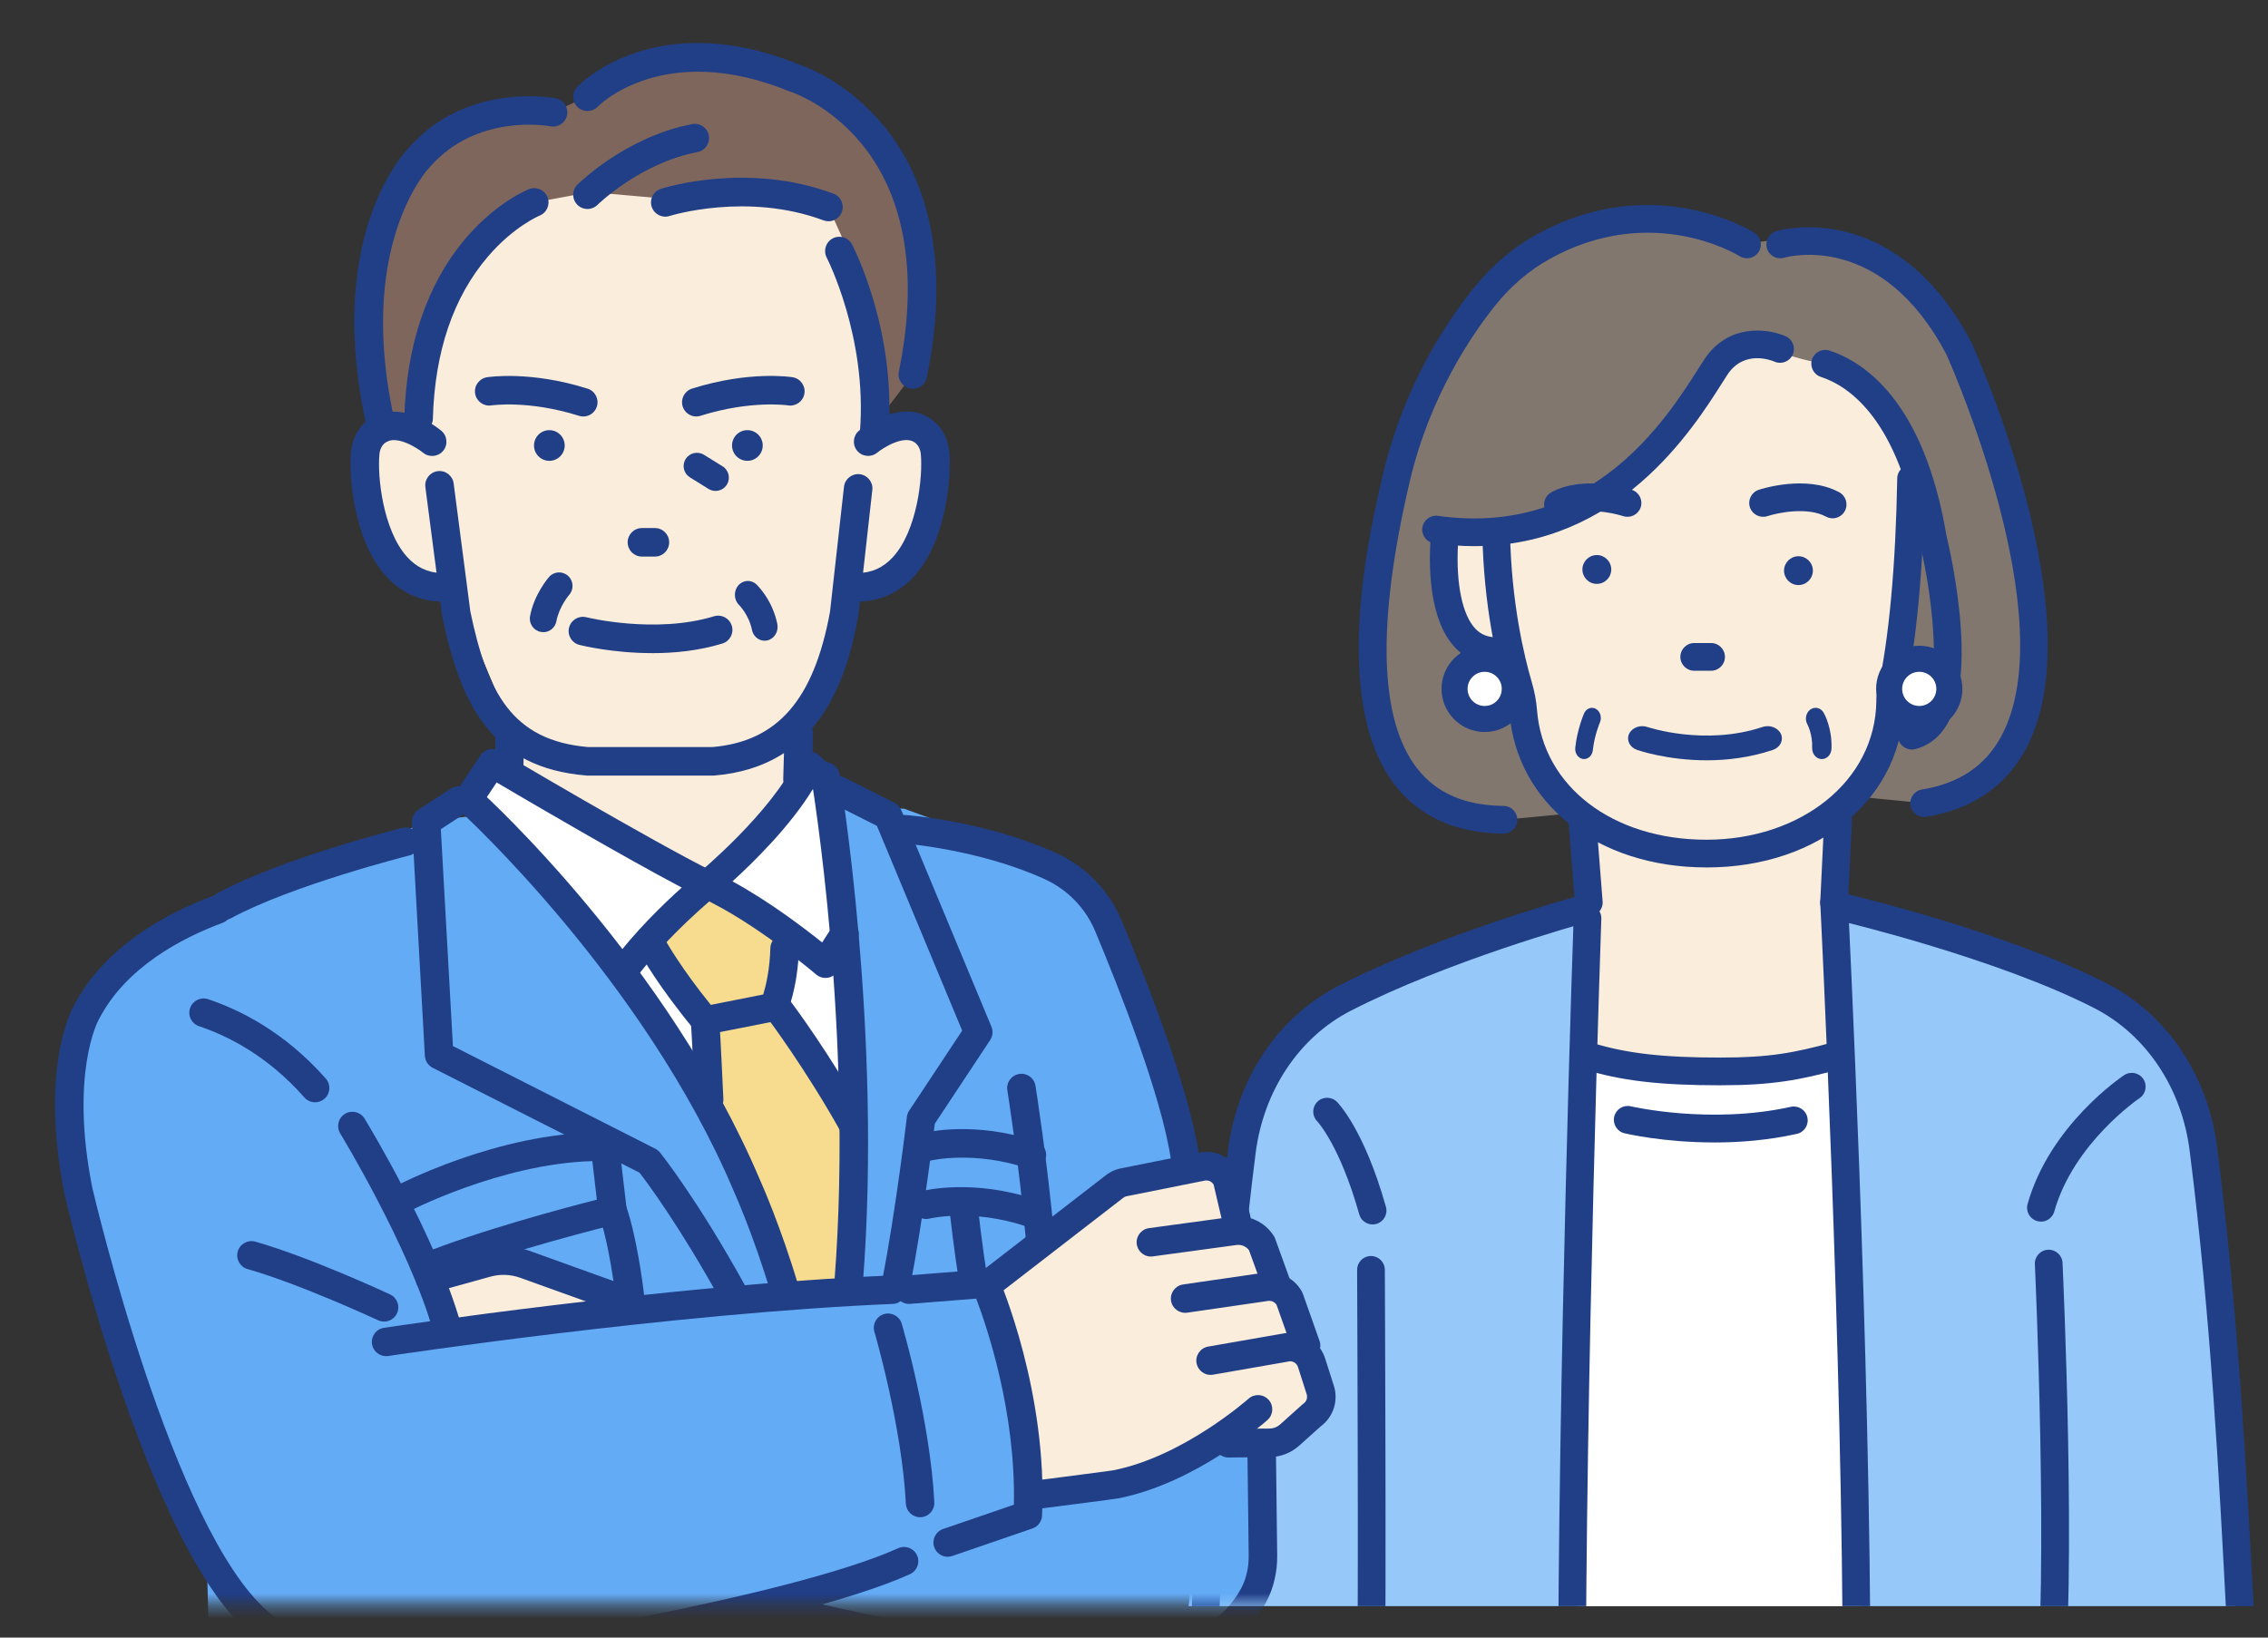
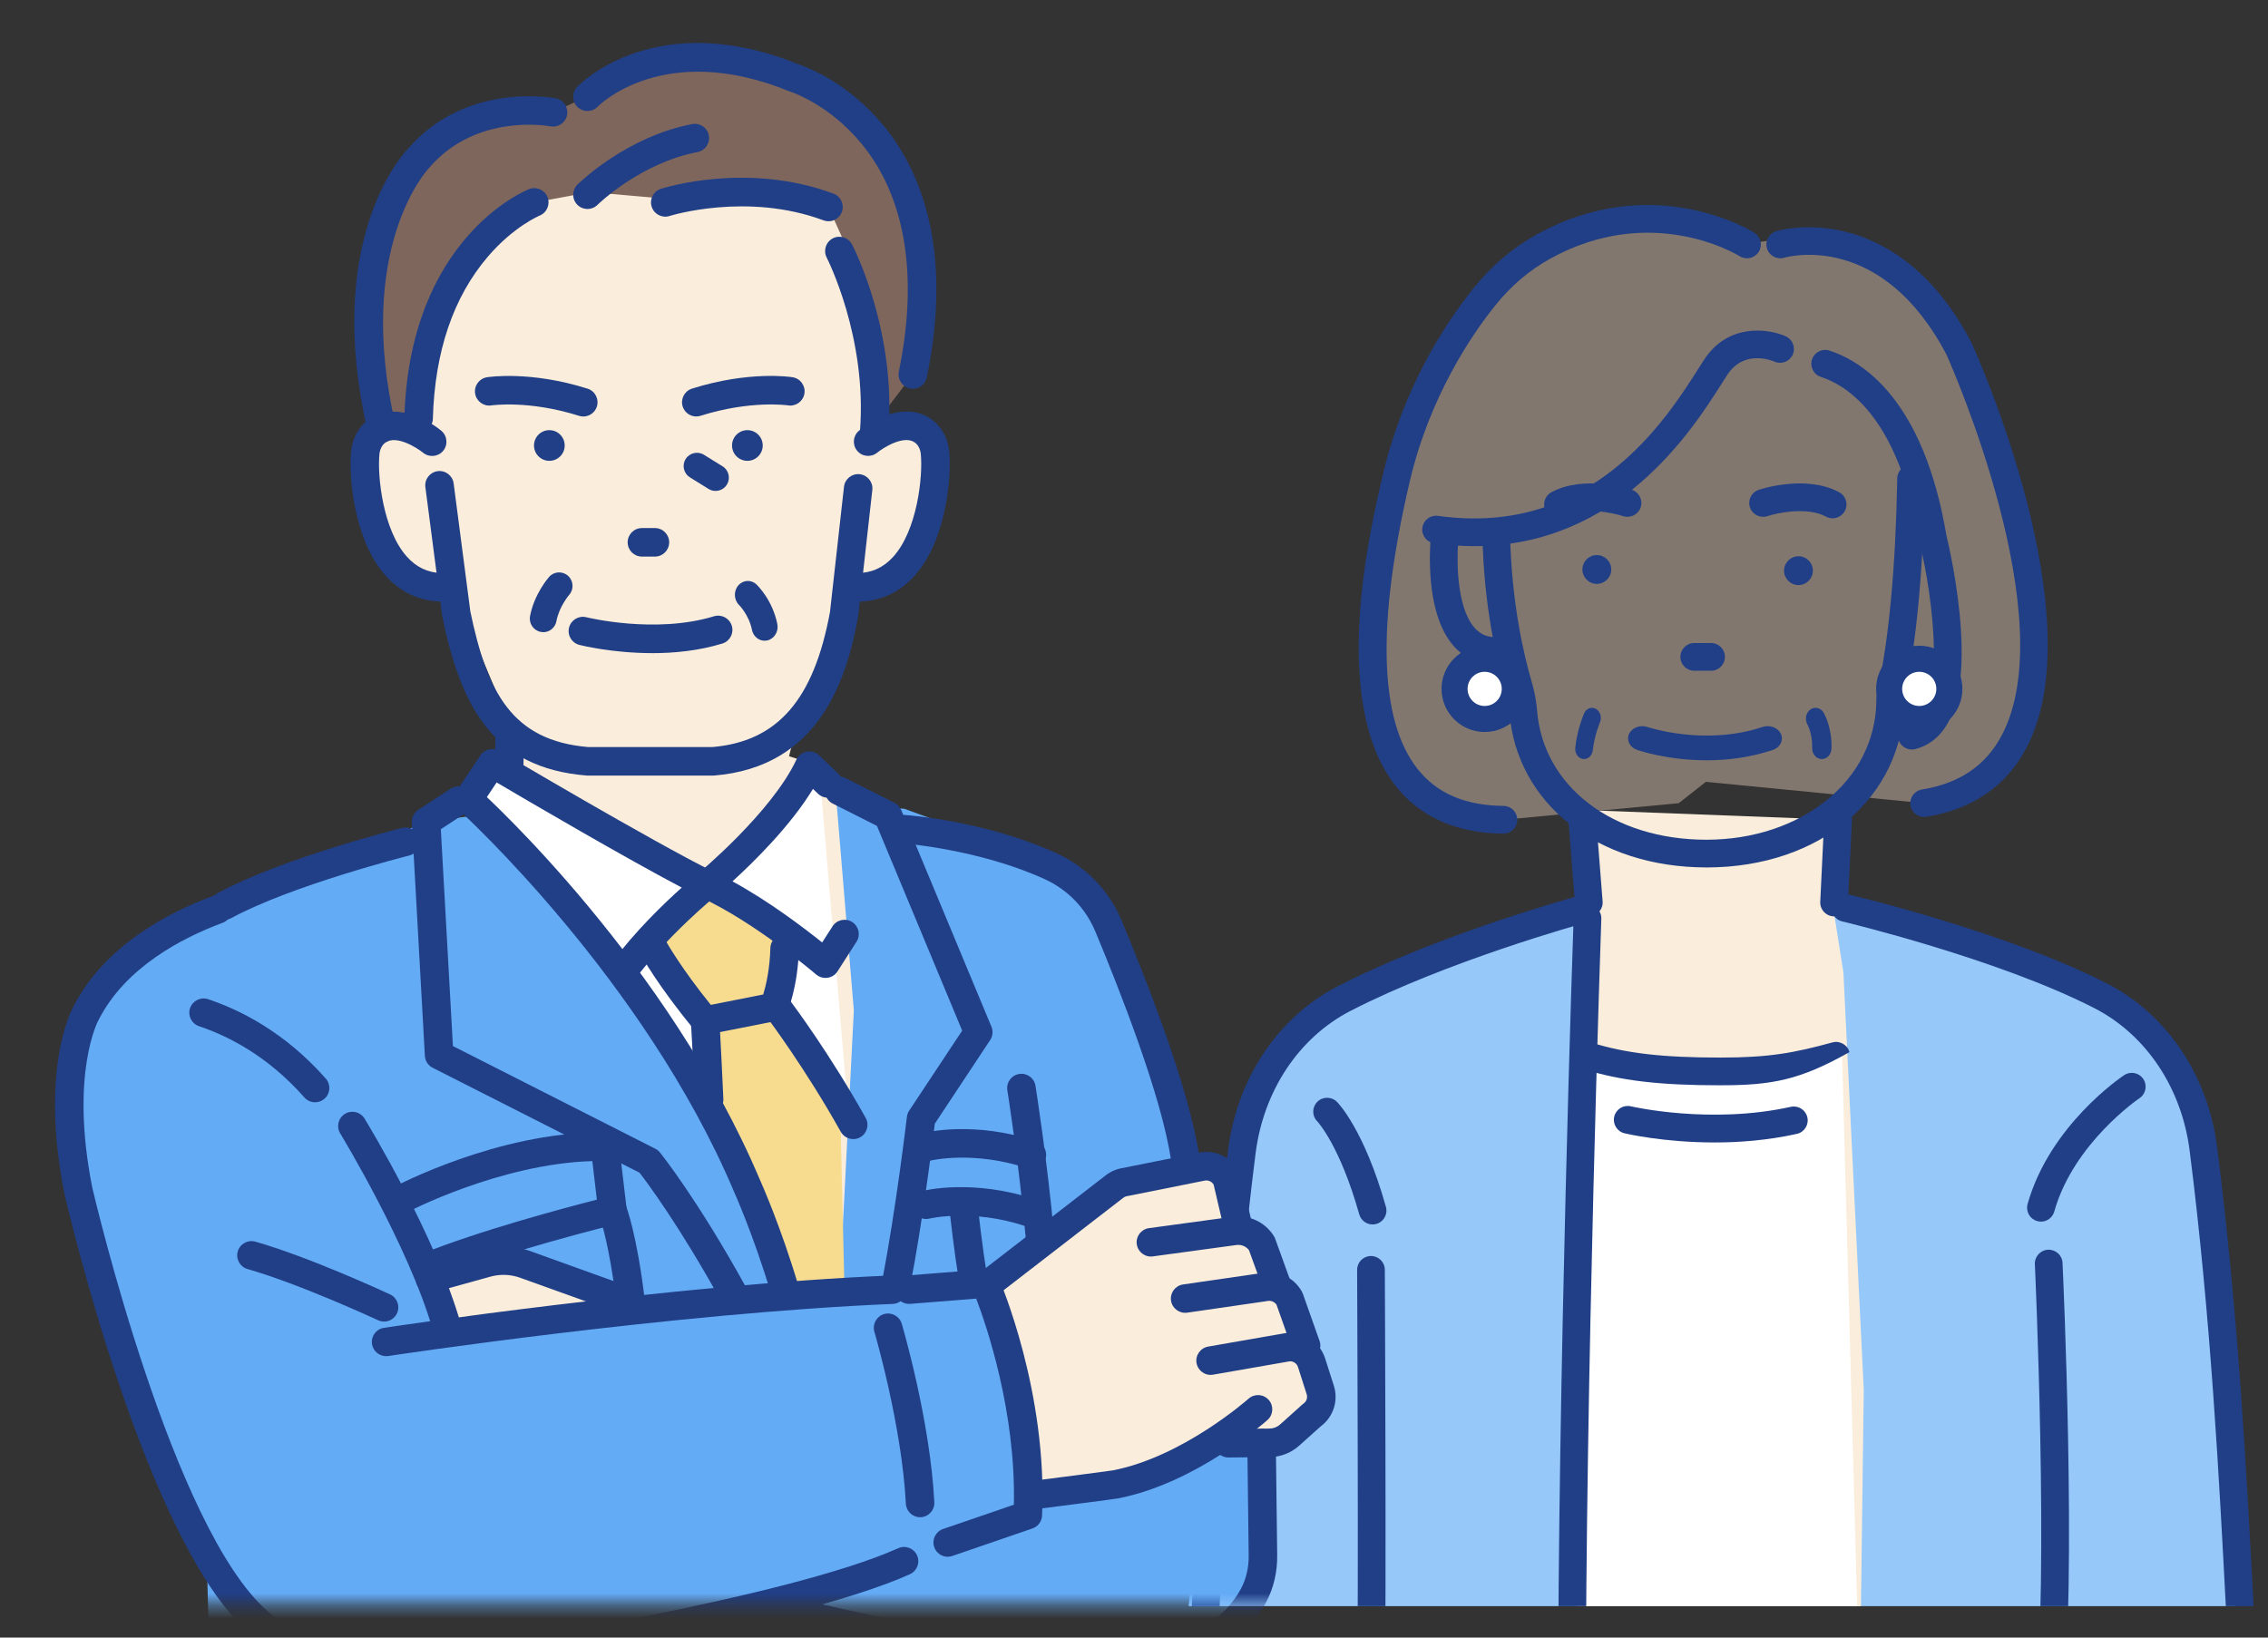
<svg xmlns="http://www.w3.org/2000/svg" width="180" height="130" viewBox="0 0 180 130" fill="none">
  <rect x="0" y="0" width="180" height="130" fill="#333333" stroke="none" />
  <g clip-path="url(#clip0_694_2207)">
    <path d="M93.269 138.352L97.88 91.409C97.88 91.409 98.908 82.617 105.33 79.636L130.273 70.799L147.35 72.077L168.896 80.432C168.896 80.432 174.082 83.39 175.089 92.967L178.037 137.254L149.721 147.049L93.269 138.352Z" fill="#96C9FA" />
    <path d="M127.061 71.273L125.641 73.045L124.756 162.299C124.756 162.299 139.838 164.093 147.239 162.909L147.917 110.33L146.302 77.2L145.523 72.26L145.878 65.076L126.522 64.336L127.061 71.273Z" fill="#FAEDDB" />
    <path d="M133.229 63.759L119.323 65.078L112.252 62.413C112.252 62.413 105.008 55.674 113.107 31.27C113.107 31.27 123.615 10.492 138.655 19.41C138.655 19.41 149.212 16.506 154.509 25.998L160.896 45.303C160.896 45.303 164.82 62.645 152.714 63.761L135.389 62.064L133.231 63.761L133.229 63.759Z" fill="#82776F" />
    <path d="M135.892 85.397C129.609 85.54 126.109 83.91 125.145 83.077V132.246H147.525L146.168 82.738C145.135 83.452 142.176 85.255 135.892 85.397Z" fill="white" />
-     <path d="M119.73 42.056C119.73 42.056 115 40.723 114.608 43.199C114.608 43.199 113.929 51.518 119.73 51.685C119.73 51.685 119.203 67.429 136.335 67.342C136.335 67.342 149.54 66.385 149.718 55.247L151.353 47.443L151.868 36.843C151.868 36.843 148.528 30.149 145.58 29.097C145.448 29.05 145.319 29.015 145.189 28.992C142.154 28.444 139.455 27.346 139.455 27.346L135.209 30.098L127.626 38.916L119.732 42.056H119.73Z" fill="#FAEDDB" />
    <path d="M143.879 45.301C143.879 45.932 143.366 46.446 142.735 46.446C142.103 46.446 141.59 45.932 141.59 45.301C141.59 44.67 142.103 44.156 142.735 44.156C143.366 44.156 143.879 44.67 143.879 45.301Z" fill="#213F87" />
    <path d="M127.878 45.207C127.878 45.839 127.364 46.352 126.733 46.352C126.101 46.352 125.588 45.839 125.588 45.207C125.588 44.576 126.101 44.062 126.733 44.062C127.364 44.062 127.878 44.576 127.878 45.207Z" fill="#213F87" />
    <path d="M135.435 68.86C126.78 68.86 120.347 63.787 119.791 56.523C119.748 55.957 119.634 55.362 119.456 54.754C118.826 52.614 117.753 48.155 117.645 42.33C117.633 41.722 118.115 41.222 118.724 41.21C118.731 41.21 118.737 41.21 118.745 41.21C119.344 41.21 119.834 41.689 119.843 42.289C119.948 47.856 120.967 52.1 121.565 54.134C121.788 54.89 121.928 55.638 121.984 56.356C122.449 62.423 127.979 66.661 135.435 66.661C142.89 66.661 148.853 62.026 148.917 55.626C148.897 55.384 148.953 55.124 149.019 54.818C149.926 50.644 150.449 44.974 150.575 37.968C150.586 37.367 151.077 36.887 151.675 36.887C151.681 36.887 151.689 36.887 151.694 36.887C152.303 36.898 152.785 37.398 152.775 38.006C152.647 45.156 152.107 50.969 151.171 55.285C151.15 55.386 151.131 55.467 151.119 55.527C151.111 63.254 144.518 68.862 135.437 68.862L135.435 68.86Z" fill="#213F87" />
    <path d="M135.8 53.247H134.464C133.855 53.247 133.363 52.755 133.363 52.147C133.363 51.539 133.855 51.047 134.464 51.047H135.8C136.408 51.047 136.9 51.539 136.9 52.147C136.9 52.755 136.408 53.247 135.8 53.247Z" fill="#213F87" />
    <path d="M135.446 60.356C132.345 60.356 130.063 59.579 129.92 59.529C129.343 59.328 129.063 58.76 129.293 58.259C129.526 57.758 130.18 57.515 130.756 57.715C130.821 57.737 135.31 59.235 139.889 57.709C140.471 57.517 141.121 57.768 141.346 58.272C141.568 58.777 141.278 59.342 140.697 59.536C138.849 60.151 137.04 60.357 135.445 60.357L135.446 60.356Z" fill="#213F87" />
    <path d="M125.719 60.259C125.691 60.259 125.662 60.257 125.634 60.253C125.249 60.199 124.974 59.797 125.021 59.354C125.174 57.908 125.696 56.689 125.718 56.638C125.89 56.238 126.312 56.076 126.66 56.274C127.008 56.471 127.149 56.956 126.977 57.354C126.972 57.364 126.539 58.386 126.415 59.549C126.372 59.959 126.068 60.259 125.718 60.259H125.719Z" fill="#213F87" />
    <path d="M144.589 60.259C144.578 60.259 144.568 60.259 144.558 60.259C144.135 60.239 143.805 59.84 143.823 59.367C143.862 58.279 143.448 57.513 143.444 57.505C143.219 57.105 143.325 56.574 143.685 56.322C144.043 56.069 144.518 56.189 144.743 56.589C144.812 56.712 145.415 57.83 145.357 59.435C145.341 59.897 145 60.259 144.59 60.259H144.589Z" fill="#213F87" />
    <path d="M145.729 41.11C145.467 41.18 145.177 41.153 144.921 41.013C143.436 40.208 141.062 40.712 140.274 40.973C139.702 41.16 139.077 40.853 138.884 40.277C138.692 39.7 139.001 39.08 139.576 38.886C139.729 38.835 143.336 37.65 145.971 39.078C146.506 39.367 146.703 40.035 146.415 40.569C146.264 40.846 146.013 41.032 145.732 41.107L145.729 41.11Z" fill="#213F87" />
    <path d="M123.367 41.11C123.628 41.18 123.918 41.153 124.174 41.013C125.66 40.208 128.033 40.712 128.822 40.973C129.393 41.16 130.019 40.853 130.212 40.277C130.404 39.7 130.095 39.08 129.519 38.886C129.367 38.835 125.76 37.65 123.125 39.078C122.59 39.367 122.393 40.035 122.681 40.569C122.832 40.846 123.083 41.032 123.363 41.107L123.367 41.11Z" fill="#213F87" />
    <path d="M118.76 52.786C117.475 52.786 116.391 52.34 115.533 51.459C113.504 49.379 113.398 45.355 113.514 43.141C113.545 42.535 114.06 42.072 114.671 42.101C115.277 42.132 115.744 42.651 115.711 43.257C115.548 46.366 116.069 48.859 117.107 49.925C117.566 50.395 118.122 50.61 118.853 50.585C119.459 50.57 119.965 51.048 119.982 51.654C119.999 52.261 119.519 52.766 118.913 52.784C118.862 52.784 118.81 52.786 118.76 52.786Z" fill="#213F87" />
    <path d="M116.995 43.355C115.981 43.355 114.924 43.283 113.822 43.128C113.219 43.043 112.801 42.487 112.886 41.887C112.971 41.286 113.525 40.866 114.128 40.951C126.294 42.66 132.249 33.275 134.79 29.267C134.965 28.994 135.118 28.75 135.255 28.542C137.155 25.648 140.319 26.071 141.725 26.698C142.279 26.946 142.529 27.597 142.281 28.151C142.035 28.703 141.388 28.953 140.834 28.709C140.584 28.602 138.411 27.744 137.093 29.749C136.962 29.949 136.815 30.181 136.648 30.445C134.322 34.111 128.456 43.355 116.995 43.355Z" fill="#213F87" />
    <path d="M119.32 66.177C119.32 66.177 119.312 66.177 119.309 66.177C115.582 66.14 112.703 64.862 110.755 62.378C105.53 55.721 108.699 42.184 109.74 37.735C111.338 30.907 114.538 25.894 116.94 22.889C118.359 21.115 120.037 19.683 121.928 18.634C131.121 13.53 138.906 18.27 139.233 18.475C139.749 18.796 139.905 19.476 139.584 19.99C139.262 20.503 138.586 20.66 138.071 20.34C137.786 20.164 131.026 16.096 122.997 20.555C121.358 21.466 119.897 22.713 118.658 24.263C116.806 26.578 113.465 31.469 111.882 38.235C109.249 49.487 109.451 57.152 112.486 61.019C114.024 62.977 116.264 63.945 119.332 63.976C119.94 63.982 120.426 64.48 120.421 65.086C120.415 65.691 119.923 66.175 119.32 66.175V66.177Z" fill="#213F87" />
    <path d="M152.71 64.859C152.181 64.859 151.714 64.475 151.625 63.937C151.527 63.338 151.933 62.773 152.532 62.674C155.511 62.186 157.576 60.791 158.849 58.412C163.777 49.194 154.868 29.012 154.484 28.155C149.332 18.346 141.913 20.37 141.599 20.461C141.018 20.63 140.406 20.299 140.235 19.717C140.063 19.136 140.39 18.528 140.97 18.354C141.068 18.325 143.426 17.633 146.521 18.412C149.328 19.117 153.33 21.207 156.447 27.163C156.456 27.181 156.466 27.2 156.474 27.218C156.879 28.107 166.306 49.118 160.788 59.445C159.193 62.426 156.536 64.243 152.886 64.841C152.826 64.851 152.766 64.857 152.706 64.857L152.71 64.859Z" fill="#213F87" />
    <path d="M117.834 57.01C119.118 57.01 120.159 55.97 120.159 54.686C120.159 53.402 119.118 52.361 117.834 52.361C116.55 52.361 115.51 53.402 115.51 54.686C115.51 55.97 116.55 57.01 117.834 57.01Z" fill="#FAEDDB" />
    <path d="M117.833 58.109C115.944 58.109 114.408 56.573 114.408 54.684C114.408 52.796 115.944 51.26 117.833 51.26C119.722 51.26 121.258 52.796 121.258 54.684C121.258 56.573 119.722 58.109 117.833 58.109ZM117.833 53.462C117.159 53.462 116.609 54.01 116.609 54.686C116.609 55.362 117.159 55.911 117.833 55.911C118.507 55.911 119.057 55.362 119.057 54.686C119.057 54.01 118.507 53.462 117.833 53.462Z" fill="#213F87" />
    <path d="M152.321 57.01C153.604 57.01 154.645 55.97 154.645 54.686C154.645 53.402 153.604 52.361 152.321 52.361C151.037 52.361 149.996 53.402 149.996 54.686C149.996 55.97 151.037 57.01 152.321 57.01Z" fill="#FAEDDB" />
    <path d="M152.321 58.109C150.433 58.109 148.898 56.573 148.898 54.684C148.898 52.796 150.435 51.26 152.321 51.26C154.208 51.26 155.746 52.796 155.746 54.684C155.746 56.573 154.21 58.109 152.321 58.109ZM152.321 53.462C151.647 53.462 151.097 54.01 151.097 54.686C151.097 55.362 151.645 55.911 152.321 55.911C152.997 55.911 153.545 55.362 153.545 54.686C153.545 54.01 152.997 53.462 152.321 53.462Z" fill="#213F87" />
    <path d="M151.728 59.5C151.24 59.5 150.794 59.172 150.664 58.678C150.509 58.091 150.862 57.489 151.449 57.336C154.606 56.507 153.411 47.339 152.338 43.027C152.33 42.998 152.324 42.971 152.321 42.942C150.719 33.309 146.742 30.647 144.514 29.921C143.937 29.733 143.621 29.111 143.811 28.534C143.999 27.956 144.621 27.641 145.198 27.831C147.896 28.712 152.687 31.796 154.484 42.541C154.593 42.984 155.402 46.384 155.629 49.998C155.98 55.558 154.761 58.744 152.009 59.467C151.916 59.492 151.821 59.504 151.73 59.504L151.728 59.5Z" fill="#213F87" />
    <path d="M124.759 137.593C124.153 137.593 123.661 137.101 123.659 136.494C123.628 109.302 124.877 73.218 124.891 72.856C124.912 72.25 125.423 71.763 126.028 71.794C126.634 71.816 127.111 72.325 127.089 72.931C127.076 73.292 125.828 109.337 125.859 136.49C125.859 137.099 125.367 137.591 124.761 137.591L124.759 137.593Z" fill="#213F87" />
-     <path d="M147.351 135.1C146.742 135.1 146.25 134.606 146.25 134C146.262 107.424 144.484 72.055 144.466 71.7C144.435 71.094 144.902 70.577 145.508 70.546C146.113 70.522 146.632 70.982 146.663 71.588C146.68 71.942 148.462 107.365 148.451 134C148.451 134.606 147.959 135.1 147.351 135.1Z" fill="#213F87" />
    <path d="M126.094 72.745C125.526 72.745 125.044 72.307 124.999 71.732L124.499 65.357C124.453 64.751 124.904 64.222 125.511 64.175C126.117 64.129 126.646 64.58 126.692 65.186L127.192 71.561C127.238 72.168 126.787 72.696 126.181 72.743C126.152 72.745 126.123 72.747 126.094 72.747V72.745Z" fill="#213F87" />
    <path d="M145.564 72.743C145.547 72.743 145.53 72.743 145.51 72.743C144.904 72.714 144.435 72.199 144.464 71.593L144.78 65.026C144.809 64.42 145.324 63.949 145.931 63.98C146.537 64.009 147.006 64.524 146.977 65.131L146.661 71.697C146.632 72.286 146.146 72.745 145.562 72.745L145.564 72.743Z" fill="#213F87" />
    <path d="M108.935 97.203C108.454 97.203 108.013 96.885 107.877 96.401C106.339 90.929 104.563 89.038 104.545 89.019C104.115 88.589 104.119 87.897 104.549 87.467C104.979 87.037 105.678 87.041 106.108 87.471C106.196 87.558 108.274 89.687 109.994 95.806C110.159 96.391 109.818 96.997 109.233 97.162C109.134 97.189 109.033 97.203 108.935 97.203Z" fill="#213F87" />
    <path d="M108.806 135.603C108.806 135.603 108.794 135.603 108.788 135.603C108.182 135.593 107.696 135.093 107.707 134.485C107.833 126.717 107.707 101.073 107.707 100.813C107.703 100.205 108.193 99.711 108.802 99.707H108.807C109.412 99.707 109.904 100.195 109.908 100.801C109.908 101.059 110.034 126.729 109.908 134.52C109.898 135.12 109.408 135.603 108.807 135.603H108.806Z" fill="#213F87" />
    <path d="M161.98 96.977C161.881 96.977 161.78 96.963 161.682 96.936C161.097 96.772 160.756 96.165 160.92 95.58C162.673 89.349 168.339 85.511 168.579 85.353C169.085 85.016 169.767 85.153 170.104 85.657C170.441 86.162 170.305 86.844 169.8 87.181C169.748 87.216 164.566 90.742 163.038 96.177C162.902 96.661 162.46 96.979 161.98 96.979V96.977Z" fill="#213F87" />
    <path d="M162.6 136.694C162.561 136.694 162.52 136.692 162.479 136.688C161.875 136.623 161.439 136.08 161.503 135.478C162.627 125.07 161.509 100.605 161.497 100.359C161.468 99.752 161.939 99.237 162.545 99.208C163.15 99.181 163.667 99.65 163.694 100.256C163.74 101.267 164.831 125.136 163.688 135.712C163.628 136.276 163.15 136.694 162.596 136.694H162.6Z" fill="#213F87" />
-     <path d="M136.565 86.156C131.69 86.156 128.627 85.794 125.642 84.864C125.063 84.684 124.738 84.066 124.92 83.487C125.1 82.907 125.716 82.584 126.297 82.764C129.051 83.622 131.93 83.955 136.565 83.955C140.403 83.955 142.402 83.583 145.431 82.752C146.016 82.592 146.623 82.936 146.783 83.521C146.944 84.106 146.599 84.713 146.014 84.874C142.851 85.741 140.631 86.154 136.565 86.154V86.156Z" fill="#213F87" />
+     <path d="M136.565 86.156C131.69 86.156 128.627 85.794 125.642 84.864C125.063 84.684 124.738 84.066 124.92 83.487C125.1 82.907 125.716 82.584 126.297 82.764C129.051 83.622 131.93 83.955 136.565 83.955C140.403 83.955 142.402 83.583 145.431 82.752C146.016 82.592 146.623 82.936 146.783 83.521C142.851 85.741 140.631 86.154 136.565 86.154V86.156Z" fill="#213F87" />
    <path d="M136.052 90.693C132.061 90.693 129.111 90.008 128.929 89.965C128.338 89.824 127.974 89.231 128.114 88.64C128.255 88.049 128.846 87.685 129.437 87.825C129.499 87.84 135.738 89.281 142.13 87.865C142.725 87.736 143.31 88.108 143.442 88.702C143.573 89.295 143.2 89.882 142.605 90.013C140.304 90.523 138.045 90.695 136.05 90.695L136.052 90.693Z" fill="#213F87" />
    <path d="M95.397 134.174C95.377 134.174 95.356 134.174 95.337 134.174C94.731 134.142 94.266 133.624 94.299 133.018C94.376 131.575 94.454 130.093 94.533 128.576C95.118 117.33 95.78 104.584 97.469 91.274C98.192 85.577 101.45 80.723 106.184 78.288C114.055 74.238 124.521 71.336 124.962 71.214C125.549 71.051 126.154 71.396 126.314 71.983C126.475 72.568 126.132 73.174 125.545 73.335C125.439 73.364 114.855 76.301 107.19 80.245C103.101 82.348 100.282 86.577 99.651 91.553C97.973 104.783 97.313 117.487 96.73 128.693C96.65 130.211 96.573 131.695 96.495 133.138C96.464 133.725 95.978 134.178 95.399 134.178L95.397 134.174Z" fill="#213F87" />
    <path d="M178.035 133.981C177.454 133.981 176.97 133.526 176.939 132.941C176.861 131.496 176.784 130.012 176.704 128.491C176.121 117.285 175.461 104.582 173.783 91.354C173.152 86.377 170.333 82.151 166.244 80.045C158.597 76.111 146.327 73.174 146.203 73.145C145.612 73.006 145.246 72.413 145.388 71.822C145.527 71.232 146.12 70.865 146.711 71.007C147.224 71.129 159.362 74.033 167.249 78.091C171.984 80.526 175.242 85.382 175.964 91.077C177.653 104.386 178.316 117.132 178.901 128.377C178.98 129.896 179.058 131.377 179.135 132.822C179.168 133.429 178.703 133.948 178.097 133.979C178.078 133.979 178.056 133.979 178.037 133.979L178.035 133.981Z" fill="#213F87" />
    <circle cx="117.831" cy="54.687" r="1.356" fill="white" />
    <circle cx="152.321" cy="54.687" r="1.356" fill="white" />
  </g>
  <mask id="mask0_694_2207" style="mask-type:luminance" maskUnits="userSpaceOnUse" x="0" y="0" width="110" height="128">
    <path d="M109.073 0H0V127.392H109.073V0Z" fill="white" />
  </mask>
  <g mask="url(#mask0_694_2207)">
    <path d="M40.293 39.145L30.286 34.002C30.286 34.002 24.629 9 43.895 8.918L52.789 4.774C52.789 4.774 67.101 2.21 71.753 14.925L73.595 19.926L72.446 29.728L65.75 38.496L40.293 39.147V39.145Z" fill="#7E665C" />
    <path d="M85.939 69.359L71.753 64.198L49.773 63.205L33.819 65.235L13.909 73.703C13.909 73.703 2.92 78.593 5.497 90.091C5.497 90.091 12.319 118.209 16.414 123.486C16.414 123.486 16.91 152.611 19.247 162.166L20.122 176.089C20.122 176.089 63.73 176.669 82.649 172.474L82.537 159.536L83.733 131.885C83.733 131.885 96.384 134.488 99.508 126.62L100.479 115.612L94.062 90.091L85.943 69.357L85.939 69.359Z" fill="#64ABF6" />
    <path d="M42.402 16.068C42.402 16.068 34.455 17.952 33.222 33.215L29.807 35.362C29.807 35.362 27.816 42.456 33.816 46.621L35.945 46.705L40.444 57.458L40.402 61.153L38.143 61.638L37.274 63.558C37.274 63.558 49.878 75.973 54.451 84.758L62.262 102.354H66.635L67.765 80.222L66.182 61.157L62.622 60.036L63.286 57.41C63.286 57.41 66.397 54.042 67.118 47.584C67.118 47.584 75.502 45.966 73.188 35.095C73.188 35.095 71.499 33.537 70.03 34.336L69.451 24.645L65.746 16.436C65.746 16.436 56.443 14.904 53.646 15.844L46.843 15.252L42.396 16.074L42.402 16.068Z" fill="#FAEDDB" />
    <path d="M78.772 102.732L81.895 118.71L87.048 118.042L97.093 113.98L101.314 114.571L105.656 111.363L99.845 97.695L98.859 97.773L97.314 92.58L89.76 93.743L78.772 102.732Z" fill="#FAEDDB" />
    <path d="M67.48 90.201L65.107 62.056L55.951 69.516L38.657 61.039L37.301 63.752L55.951 86.471V80.707L51.543 74.603L55.951 70.534L61.716 74.264V80.028L67.48 90.201Z" fill="white" />
    <path d="M34.881 101.292L40.449 99.654L50.055 103.551L35.035 105.326L34.164 101.612L34.881 101.292Z" fill="#FAEDDB" />
    <path d="M56.279 87.288V81.678L51.879 75.292L55.314 70.906L61.875 73.684L61.572 79.096L66.642 86.374L67.022 102.351H62.267L56.279 87.288Z" fill="#F7DC90" />
    <path d="M60.534 35.365C60.534 36.037 59.988 36.583 59.316 36.583C58.644 36.583 58.098 36.037 58.098 35.365C58.098 34.692 58.644 34.147 59.316 34.147C59.988 34.147 60.534 34.692 60.534 35.365Z" fill="#213F87" />
    <path d="M44.817 35.365C44.817 36.037 44.271 36.583 43.599 36.583C42.927 36.583 42.381 36.037 42.381 35.365C42.381 34.692 42.927 34.147 43.599 34.147C44.271 34.147 44.817 34.692 44.817 35.365Z" fill="#213F87" />
    <path d="M46.291 33.062C46.178 33.062 46.064 33.045 45.95 33.009C41.965 31.749 39.031 32.177 39.001 32.183C38.386 32.28 37.806 31.856 37.709 31.241C37.612 30.625 38.03 30.046 38.647 29.949C38.786 29.926 42.104 29.42 46.633 30.853C47.229 31.041 47.558 31.677 47.37 32.274C47.219 32.756 46.772 33.064 46.291 33.064V33.062Z" fill="#213F87" />
    <path d="M55.261 33.062C54.78 33.062 54.336 32.754 54.182 32.272C53.994 31.675 54.323 31.041 54.919 30.851C59.448 29.418 62.766 29.924 62.905 29.947C63.522 30.046 63.942 30.626 63.843 31.243C63.744 31.859 63.166 32.278 62.549 32.181C62.504 32.175 59.575 31.751 55.6 33.007C55.486 33.043 55.372 33.06 55.259 33.06L55.261 33.062Z" fill="#213F87" />
    <path d="M51.977 44.184H50.946C50.32 44.184 49.815 43.678 49.815 43.052C49.815 42.426 50.32 41.92 50.946 41.92H51.977C52.603 41.92 53.109 42.426 53.109 43.052C53.109 43.678 52.603 44.184 51.977 44.184Z" fill="#213F87" />
    <path d="M51.761 51.848C48.61 51.848 46.14 51.235 45.982 51.195C45.377 51.041 45.01 50.426 45.164 49.819C45.318 49.214 45.933 48.847 46.54 49.001C46.639 49.024 52.022 50.341 56.665 48.923C57.264 48.74 57.896 49.077 58.079 49.673C58.263 50.272 57.925 50.904 57.329 51.087C55.451 51.663 53.504 51.85 51.763 51.85L51.761 51.848Z" fill="#213F87" />
    <path d="M56.572 61.57H46.637C46.605 61.57 46.576 61.57 46.544 61.566C39.092 60.95 36.581 56.08 35.104 48.954C35.098 48.927 35.094 48.899 35.089 48.872L33.76 38.671C33.679 38.052 34.116 37.483 34.735 37.403C35.355 37.32 35.924 37.759 36.004 38.378L37.328 48.537C38.664 54.965 40.632 58.79 46.683 59.306H56.526C61.708 58.868 64.593 55.551 65.875 48.56L66.983 38.644C67.053 38.022 67.614 37.575 68.233 37.645C68.855 37.714 69.302 38.275 69.232 38.895L68.119 48.851C68.117 48.876 68.113 48.901 68.109 48.929C67.179 54.031 64.981 60.894 56.663 61.568C56.633 61.57 56.601 61.572 56.572 61.572V61.57Z" fill="#213F87" />
    <path d="M35.033 47.755C35.033 47.755 35.014 47.755 35.004 47.755C33.252 47.709 31.762 47.005 30.576 45.665C28.082 42.845 27.672 37.82 27.863 35.829C27.962 34.809 28.46 33.896 29.231 33.323C31.191 31.866 33.792 33.184 35.019 34.191C35.501 34.587 35.571 35.302 35.175 35.785C34.778 36.267 34.066 36.337 33.583 35.943C33.075 35.532 31.438 34.503 30.58 35.14C30.321 35.331 30.152 35.662 30.114 36.046C29.941 37.833 30.397 42.05 32.27 44.166C33.035 45.033 33.95 45.467 35.063 45.494C35.687 45.511 36.182 46.029 36.165 46.655C36.148 47.271 35.647 47.758 35.033 47.758V47.755Z" fill="#213F87" />
    <path d="M68.013 47.756C67.988 47.756 67.963 47.756 67.938 47.756C67.312 47.749 66.812 47.237 66.818 46.611C66.825 45.99 67.331 45.492 67.95 45.492C67.971 45.492 67.992 45.492 68.013 45.492C69.151 45.492 70.085 45.079 70.865 44.228C72.787 42.135 73.255 37.863 73.08 36.042C73.042 35.658 72.874 35.328 72.616 35.136C71.759 34.499 70.119 35.528 69.613 35.939C69.128 36.331 68.416 36.259 68.022 35.776C67.628 35.294 67.697 34.584 68.18 34.187C69.406 33.18 72.007 31.863 73.967 33.319C74.739 33.892 75.236 34.805 75.335 35.825C75.531 37.857 75.103 42.961 72.534 45.76C71.318 47.086 69.799 47.756 68.018 47.756H68.013Z" fill="#213F87" />
    <path d="M33.224 34.346C33.213 34.346 33.203 34.346 33.192 34.346C32.569 34.329 32.075 33.809 32.092 33.183C32.49 18.957 41.597 15.171 41.985 15.015C42.565 14.786 43.224 15.068 43.454 15.648C43.684 16.227 43.404 16.883 42.826 17.117C42.801 17.127 40.767 17.979 38.725 20.367C35.974 23.581 34.503 27.916 34.354 33.246C34.337 33.859 33.833 34.346 33.224 34.346Z" fill="#213F87" />
    <path d="M46.624 16.591C46.333 16.591 46.042 16.479 45.821 16.256C45.38 15.813 45.383 15.096 45.827 14.656C45.983 14.502 49.707 10.852 54.932 9.851C55.545 9.733 56.14 10.135 56.256 10.748C56.374 11.362 55.971 11.956 55.358 12.072C50.803 12.944 47.454 16.228 47.421 16.262C47.199 16.481 46.911 16.591 46.624 16.591Z" fill="#213F87" />
    <path d="M65.751 17.564C65.62 17.564 65.488 17.541 65.357 17.492C59.277 15.229 53.205 17.126 53.144 17.145C52.549 17.337 51.911 17.008 51.721 16.413C51.529 15.819 51.856 15.183 52.45 14.991C52.726 14.902 59.31 12.826 66.147 15.372C66.733 15.589 67.03 16.243 66.813 16.829C66.645 17.284 66.213 17.566 65.753 17.566L65.751 17.564Z" fill="#213F87" />
    <path d="M69.38 35.466C69.35 35.466 69.319 35.466 69.289 35.461C68.665 35.413 68.201 34.867 68.25 34.243C68.84 26.772 65.643 20.51 65.611 20.449C65.325 19.895 65.54 19.212 66.094 18.923C66.648 18.634 67.331 18.849 67.62 19.404C67.765 19.68 71.152 26.281 70.507 34.422C70.461 35.015 69.966 35.466 69.38 35.466Z" fill="#213F87" />
    <path d="M30.285 35.134C29.771 35.134 29.305 34.78 29.183 34.257C25.706 19.222 31.817 12.398 32.387 11.801C36.962 6.509 43.818 7.75 44.109 7.805C44.722 7.923 45.125 8.515 45.007 9.129C44.889 9.742 44.299 10.142 43.685 10.029C43.447 9.984 37.786 8.99 34.081 13.302C34.064 13.323 34.045 13.342 34.026 13.363C33.971 13.42 28.127 19.635 31.39 33.747C31.531 34.356 31.151 34.963 30.542 35.105C30.456 35.123 30.372 35.134 30.287 35.134H30.285Z" fill="#213F87" />
    <path d="M72.448 30.861C72.372 30.861 72.296 30.852 72.218 30.838C71.607 30.711 71.213 30.113 71.337 29.501C72.896 21.925 71.876 15.671 68.386 11.421C65.792 8.261 62.778 7.296 62.748 7.288C62.717 7.277 62.685 7.266 62.656 7.254C52.66 3.157 47.492 8.409 47.441 8.464C47.009 8.915 46.292 8.934 45.842 8.502C45.388 8.069 45.371 7.353 45.803 6.902C46.054 6.638 52.09 0.499 63.476 5.144C63.956 5.304 67.282 6.508 70.138 9.985C72.884 13.332 75.706 19.514 73.556 29.959C73.447 30.494 72.974 30.863 72.45 30.863L72.448 30.861Z" fill="#213F87" />
    <path d="M49.447 78.246C49.213 78.246 48.977 78.174 48.774 78.022C48.273 77.649 48.167 76.941 48.538 76.439C50.393 73.938 52.692 71.727 54.109 70.46C49.514 68.041 42.032 63.657 39.415 62.114L38.045 64.169C37.697 64.69 36.995 64.829 36.474 64.483C35.954 64.135 35.815 63.434 36.16 62.913L38.125 59.967C38.458 59.465 39.126 59.315 39.644 59.621C39.764 59.693 51.7 66.763 56.625 69.208C56.971 69.379 57.205 69.716 57.247 70.098C57.289 70.481 57.133 70.859 56.834 71.101C56.796 71.132 53.015 74.203 50.359 77.786C50.138 78.085 49.794 78.243 49.449 78.243L49.447 78.246Z" fill="#213F87" />
    <path d="M65.512 77.632C65.245 77.632 64.981 77.538 64.775 77.361C64.726 77.318 59.902 73.204 55.649 71.253C55.295 71.091 55.05 70.757 55 70.372C54.949 69.986 55.101 69.6 55.4 69.352C55.459 69.303 61.251 64.483 63.207 60.304C63.361 59.973 63.666 59.737 64.025 59.672C64.383 59.604 64.752 59.716 65.015 59.967L66.486 61.377C66.937 61.809 66.952 62.525 66.52 62.976C66.088 63.427 65.371 63.442 64.92 63.01L64.522 62.627C62.741 65.562 59.813 68.435 58.134 69.967C61.013 71.533 63.809 73.662 65.251 74.817L66.073 73.537C66.41 73.01 67.11 72.859 67.637 73.196C68.164 73.533 68.316 74.233 67.978 74.76L66.469 77.112C66.292 77.388 66.006 77.573 65.681 77.62C65.626 77.628 65.571 77.632 65.517 77.632H65.512Z" fill="#213F87" />
    <path d="M67.716 90.425C67.319 90.425 66.934 90.216 66.727 89.846C63.956 84.88 61.003 80.941 60.974 80.901C60.598 80.402 60.697 79.691 61.197 79.316C61.696 78.939 62.407 79.04 62.782 79.54C62.906 79.704 65.859 83.643 68.704 88.743C69.008 89.289 68.814 89.978 68.268 90.284C68.093 90.381 67.903 90.427 67.718 90.427L67.716 90.425Z" fill="#213F87" />
    <path d="M56.278 88.421C55.677 88.421 55.176 87.946 55.148 87.339C54.961 83.166 54.834 81.101 54.832 81.082C54.794 80.458 55.269 79.921 55.892 79.883C56.516 79.847 57.054 80.319 57.092 80.943C57.092 80.964 57.22 83.042 57.41 87.238C57.437 87.862 56.955 88.391 56.331 88.421C56.314 88.421 56.297 88.421 56.278 88.421Z" fill="#213F87" />
    <path d="M40.405 62.286C40.405 62.286 40.393 62.286 40.386 62.286C39.761 62.276 39.263 61.759 39.274 61.135L39.316 58.669C39.326 58.052 39.83 57.557 40.447 57.557C40.454 57.557 40.46 57.557 40.467 57.557C41.092 57.567 41.59 58.084 41.579 58.707L41.537 61.173C41.527 61.791 41.023 62.286 40.405 62.286Z" fill="#213F87" />
-     <path d="M63.293 62.995C63.28 62.995 63.267 62.995 63.255 62.995C62.631 62.974 62.14 62.451 62.161 61.825C62.199 60.691 62.23 59.465 62.256 58.179C62.268 57.561 62.772 57.07 63.387 57.07C63.396 57.07 63.402 57.07 63.411 57.07C64.034 57.083 64.532 57.599 64.519 58.223C64.494 59.519 64.462 60.757 64.422 61.901C64.401 62.512 63.9 62.995 63.293 62.995Z" fill="#213F87" />
    <path d="M62.267 103.483C61.78 103.483 61.329 103.165 61.184 102.674C59.816 98.073 58.263 94.617 58.246 94.581C58.242 94.572 58.237 94.564 58.235 94.555C51.116 77.729 36.664 64.527 36.521 64.394C36.057 63.975 36.022 63.258 36.441 62.797C36.86 62.333 37.577 62.297 38.038 62.716C38.645 63.266 52.998 76.382 60.313 93.66C60.438 93.936 61.966 97.367 63.353 102.027C63.532 102.625 63.19 103.256 62.59 103.435C62.482 103.466 62.373 103.481 62.267 103.481V103.483Z" fill="#213F87" />
-     <path d="M67.363 102.849C67.333 102.849 67.304 102.849 67.274 102.844C66.65 102.796 66.185 102.252 66.233 101.628C67.759 81.929 64.427 62.025 64.393 61.827C64.288 61.211 64.703 60.626 65.319 60.522C65.934 60.417 66.52 60.832 66.623 61.447C66.657 61.65 70.037 81.817 68.488 101.803C68.442 102.398 67.947 102.849 67.361 102.849H67.363Z" fill="#213F87" />
    <path d="M55.964 82.144C55.631 82.144 55.31 81.996 55.093 81.735C52.273 78.331 50.944 75.941 50.889 75.84C50.587 75.292 50.786 74.605 51.334 74.302C51.882 74 52.569 74.198 52.872 74.746C52.9 74.795 54.046 76.841 56.413 79.771L60.573 78.947C60.782 78.266 61.096 76.972 61.14 75.263C61.157 74.639 61.671 74.146 62.301 74.16C62.925 74.177 63.42 74.696 63.404 75.322C63.326 78.365 62.502 80.3 62.466 80.382C62.318 80.724 62.013 80.97 61.646 81.042L56.185 82.121C56.111 82.136 56.038 82.142 55.966 82.142L55.964 82.144Z" fill="#213F87" />
    <path d="M58.214 103.863C57.816 103.863 57.428 103.653 57.221 103.278C53.965 97.372 51.383 93.907 50.758 93.096L34.337 84.765C33.977 84.581 33.741 84.221 33.72 83.818L32.689 65.297C32.666 64.892 32.862 64.507 33.202 64.285L35.771 62.61C36.293 62.268 36.995 62.416 37.337 62.938C37.678 63.461 37.531 64.163 37.008 64.504L34.987 65.824L35.946 83.041L52.007 91.191C52.151 91.262 52.275 91.365 52.376 91.49C52.496 91.639 55.367 95.222 59.205 102.186C59.506 102.734 59.308 103.421 58.76 103.722C58.587 103.817 58.4 103.863 58.214 103.863Z" fill="#213F87" />
    <path d="M71.111 103.073C71.039 103.073 70.966 103.066 70.892 103.052C70.278 102.932 69.878 102.337 69.998 101.724C71.088 96.172 71.967 88.739 71.975 88.663C71.996 88.486 72.057 88.318 72.156 88.17L76.363 81.816L69.598 65.564L66.089 63.792C65.53 63.509 65.307 62.829 65.589 62.272C65.871 61.714 66.552 61.49 67.109 61.773L70.993 63.735C71.233 63.857 71.423 64.061 71.528 64.31L78.686 81.506C78.831 81.854 78.793 82.252 78.584 82.566L74.192 89.201C74.024 90.596 73.208 97.132 72.222 102.162C72.116 102.702 71.642 103.077 71.113 103.077L71.111 103.073Z" fill="#213F87" />
    <path d="M17.809 73.027C17.407 73.027 17.017 72.812 16.812 72.434C16.515 71.884 16.72 71.197 17.27 70.9C22.378 68.135 31.538 65.821 31.926 65.722C32.531 65.57 33.146 65.937 33.298 66.544C33.449 67.151 33.083 67.764 32.476 67.916C32.383 67.939 23.202 70.259 18.346 72.888C18.176 72.98 17.99 73.025 17.809 73.025V73.027Z" fill="#213F87" />
    <path d="M25.006 87.505C24.692 87.505 24.381 87.374 24.157 87.122C21.206 83.766 17.984 82.196 15.798 81.467C15.206 81.269 14.884 80.628 15.082 80.036C15.28 79.444 15.921 79.123 16.513 79.319C18.964 80.135 22.572 81.891 25.858 85.625C26.271 86.095 26.225 86.81 25.755 87.223C25.54 87.412 25.274 87.505 25.009 87.505H25.006Z" fill="#213F87" />
    <path d="M35.455 106.457C34.962 106.457 34.509 106.133 34.367 105.635C32.477 98.992 27.056 90.067 27.002 89.978C26.677 89.445 26.843 88.748 27.379 88.423C27.912 88.098 28.61 88.267 28.934 88.8C29.164 89.175 34.568 98.076 36.545 105.018C36.715 105.619 36.368 106.245 35.767 106.415C35.664 106.445 35.558 106.46 35.457 106.46L35.455 106.457Z" fill="#213F87" />
    <path d="M94.054 93.048C93.502 93.048 93.017 92.643 92.935 92.08C92.197 87.037 88.85 78.541 86.922 73.928C86.153 72.09 84.728 70.619 82.907 69.788C77.71 67.417 71.733 66.958 71.671 66.954C71.048 66.907 70.58 66.366 70.624 65.744C70.668 65.12 71.208 64.65 71.834 64.697C72.093 64.716 78.268 65.186 83.845 67.729C86.186 68.798 88.02 70.688 89.008 73.055C90.979 77.77 94.4 86.466 95.173 91.754C95.264 92.371 94.836 92.947 94.216 93.037C94.161 93.046 94.105 93.05 94.052 93.05L94.054 93.048Z" fill="#213F87" />
    <path d="M32.027 133.703C24.349 133.703 20.142 129.969 19.748 129.602C11.587 122.491 5.383 95.929 5.123 94.799C5.121 94.789 5.119 94.778 5.117 94.766C3.18 85.065 5.577 80.356 5.838 79.882C8.272 75.142 13.185 72.51 16.877 71.133C17.463 70.916 18.114 71.214 18.334 71.799C18.551 72.385 18.254 73.037 17.668 73.256C14.344 74.493 9.943 76.83 7.842 80.934C7.834 80.951 7.823 80.97 7.813 80.986C7.794 81.02 5.52 85.229 7.33 94.308C7.511 95.086 13.706 121.365 21.246 127.91C21.259 127.92 21.272 127.933 21.284 127.945C21.514 128.16 27.105 133.261 37.662 130.751C37.692 130.744 37.721 130.738 37.751 130.734C37.997 130.696 62.452 126.877 71.287 122.904C71.856 122.647 72.526 122.902 72.783 123.473C73.04 124.042 72.783 124.712 72.214 124.969C63.206 129.02 39.664 132.727 38.141 132.963C35.904 133.49 33.864 133.705 32.022 133.705L32.027 133.703Z" fill="#213F87" />
    <path d="M30.642 107.658C30.091 107.658 29.609 107.255 29.524 106.697C29.432 106.079 29.855 105.502 30.473 105.409C30.698 105.375 53.222 101.978 70.761 101.251C71.379 101.228 71.912 101.71 71.939 102.334C71.965 102.958 71.48 103.485 70.856 103.512C53.439 104.235 31.038 107.611 30.814 107.647C30.757 107.656 30.701 107.66 30.644 107.66L30.642 107.658Z" fill="#213F87" />
    <path d="M30.48 104.912C30.32 104.912 30.158 104.878 30.004 104.806C29.943 104.777 23.778 101.917 19.647 100.745C19.047 100.574 18.697 99.948 18.867 99.348C19.038 98.747 19.664 98.399 20.265 98.568C24.569 99.79 30.699 102.633 30.959 102.756C31.526 103.019 31.77 103.694 31.507 104.258C31.315 104.671 30.906 104.914 30.48 104.914V104.912Z" fill="#213F87" />
    <path d="M73.023 120.445C72.425 120.445 71.925 119.975 71.894 119.37C71.578 113.183 69.419 105.798 69.396 105.724C69.219 105.125 69.563 104.495 70.161 104.318C70.76 104.141 71.39 104.485 71.567 105.083C71.66 105.395 73.824 112.801 74.153 119.254C74.185 119.878 73.704 120.411 73.08 120.443C73.061 120.443 73.04 120.443 73.021 120.443L73.023 120.445Z" fill="#213F87" />
    <path d="M75.214 123.583C74.744 123.583 74.305 123.288 74.143 122.818C73.941 122.228 74.255 121.583 74.845 121.381L80.466 119.45C80.63 112.089 78.314 105.296 77.477 103.091L72.23 103.507C71.606 103.551 71.062 103.091 71.011 102.467C70.963 101.844 71.427 101.3 72.05 101.249L78.131 100.769C78.613 100.733 79.067 101.003 79.258 101.447C79.416 101.814 83.151 110.554 82.702 120.319C82.681 120.782 82.377 121.187 81.939 121.337L75.581 123.52C75.458 123.562 75.334 123.581 75.214 123.581V123.583Z" fill="#213F87" />
    <path d="M78.772 102.811C78.433 102.811 78.1 102.659 77.877 102.37C77.495 101.875 77.586 101.165 78.079 100.783L87.696 93.35C88.067 93.049 88.509 92.838 88.977 92.745L95.165 91.506C96.525 91.234 97.865 91.927 98.428 93.194C98.457 93.259 98.478 93.327 98.495 93.396L99.277 96.739C99.42 97.348 99.041 97.957 98.432 98.098C97.823 98.242 97.214 97.862 97.072 97.253L96.32 94.039C96.175 93.795 95.892 93.666 95.608 93.723L89.42 94.962C89.31 94.983 89.207 95.034 89.121 95.106C89.11 95.114 89.102 95.123 89.091 95.131L79.459 102.575C79.253 102.733 79.01 102.811 78.768 102.811H78.772Z" fill="#213F87" />
    <path d="M101.314 103.093C100.85 103.093 100.416 102.806 100.249 102.347L99.126 99.245C98.896 98.941 98.517 98.783 98.135 98.834L91.495 99.738C90.875 99.824 90.306 99.388 90.219 98.768C90.135 98.149 90.569 97.58 91.189 97.495L97.83 96.591C99.126 96.414 100.41 97.017 101.103 98.127C101.145 98.195 101.179 98.267 101.206 98.34L102.376 101.576C102.589 102.164 102.285 102.813 101.697 103.026C101.571 103.072 101.44 103.093 101.312 103.093H101.314Z" fill="#213F87" />
    <path d="M103.659 107.953C103.193 107.953 102.757 107.662 102.593 107.198L101.311 103.573C101.145 103.335 100.856 103.219 100.567 103.282C100.542 103.289 100.515 103.293 100.489 103.297L94.221 104.206C93.604 104.292 93.028 103.866 92.938 103.249C92.847 102.631 93.277 102.056 93.895 101.967L100.127 101.063C101.408 100.802 102.69 101.392 103.326 102.536C103.358 102.591 103.383 102.65 103.404 102.711L104.726 106.448C104.934 107.038 104.624 107.683 104.036 107.892C103.912 107.936 103.783 107.957 103.659 107.957V107.953Z" fill="#213F87" />
    <path d="M97.493 115.702C96.874 115.702 96.368 115.202 96.362 114.58C96.355 113.956 96.857 113.444 97.483 113.438L100.756 113.406C101.066 113.404 101.365 113.288 101.595 113.08L103.348 111.507C103.382 111.478 103.418 111.448 103.454 111.423C103.692 111.257 103.793 110.957 103.704 110.679L103.015 108.525C102.925 108.243 102.661 108.055 102.368 108.066L96.273 109.128C95.658 109.235 95.072 108.822 94.964 108.207C94.857 107.592 95.27 107.006 95.885 106.898L102.042 105.825C102.075 105.819 102.109 105.815 102.143 105.813C103.506 105.701 104.752 106.531 105.169 107.838L105.858 109.992C106.244 111.196 105.823 112.487 104.813 113.236L103.104 114.768C102.463 115.341 101.637 115.664 100.775 115.672L97.502 115.704C97.502 115.704 97.493 115.704 97.491 115.704L97.493 115.702Z" fill="#213F87" />
    <path d="M81.89 119.84C81.33 119.84 80.843 119.423 80.769 118.852C80.689 118.232 81.127 117.665 81.747 117.585C84.131 117.279 88.023 116.776 88.323 116.725C93.885 115.646 99.038 111.081 99.088 111.037C99.554 110.619 100.271 110.659 100.686 111.125C101.103 111.591 101.063 112.308 100.597 112.723C100.368 112.927 94.922 117.749 88.742 118.949C88.453 119.005 83.956 119.583 82.036 119.829C81.987 119.836 81.939 119.838 81.89 119.838V119.84Z" fill="#213F87" />
    <path d="M90.507 133.527C90.452 133.527 90.397 133.527 90.343 133.527C81.476 133.352 68.057 130.395 60.847 128.65C60.24 128.502 59.867 127.891 60.015 127.284C60.162 126.677 60.773 126.304 61.38 126.452C68.5 128.176 81.737 131.097 90.389 131.265C91.211 131.284 91.995 131.128 92.72 130.812C94.32 130.115 97.197 128.574 98.503 126.093C98.906 125.328 99.112 124.433 99.102 123.503L98.994 114.584C98.986 113.958 99.487 113.446 100.111 113.439C100.116 113.439 100.12 113.439 100.126 113.439C100.746 113.439 101.249 113.937 101.258 114.559L101.365 123.478C101.38 124.782 101.085 126.053 100.508 127.149C98.88 130.241 95.498 132.073 93.628 132.89C92.65 133.316 91.603 133.533 90.511 133.533L90.507 133.527Z" fill="#213F87" />
    <path d="M82.532 99.304C81.952 99.304 81.459 98.862 81.406 98.274C80.875 92.374 79.957 86.61 79.948 86.553C79.849 85.936 80.27 85.356 80.886 85.257C81.503 85.156 82.083 85.578 82.182 86.195C82.191 86.254 83.12 92.092 83.659 98.069C83.716 98.691 83.257 99.241 82.633 99.298C82.599 99.302 82.564 99.302 82.53 99.302L82.532 99.304Z" fill="#213F87" />
    <path d="M33.819 101.747C33.372 101.747 32.946 101.479 32.769 101.039C32.535 100.459 32.816 99.799 33.395 99.566C38.068 97.679 44.856 95.877 47.37 95.234L47.01 92.174C39.669 92.383 32.32 96.229 32.242 96.269C31.69 96.562 31.005 96.352 30.712 95.799C30.419 95.247 30.63 94.562 31.182 94.269C31.524 94.088 39.509 89.902 47.615 89.902C47.756 89.902 47.895 89.902 48.034 89.907C48.601 89.917 49.071 90.343 49.139 90.906L49.733 95.96C49.8 96.526 49.434 97.055 48.877 97.19C48.787 97.211 39.794 99.424 34.24 101.667C34.101 101.724 33.958 101.749 33.817 101.749L33.819 101.747Z" fill="#213F87" />
    <path d="M81.895 92.802C81.777 92.802 81.656 92.783 81.536 92.743C77.269 91.323 73.903 92.121 73.869 92.13C73.264 92.279 72.651 91.911 72.499 91.306C72.347 90.701 72.714 90.088 73.319 89.936C73.481 89.896 77.323 88.958 82.253 90.598C82.845 90.796 83.168 91.436 82.969 92.029C82.811 92.503 82.369 92.804 81.897 92.804L81.895 92.802Z" fill="#213F87" />
    <path d="M81.789 97.41C81.671 97.41 81.551 97.391 81.431 97.351C77.163 95.93 73.797 96.729 73.763 96.737C73.159 96.887 72.543 96.518 72.394 95.913C72.242 95.308 72.609 94.695 73.213 94.543C73.374 94.503 77.218 93.565 82.147 95.205C82.74 95.403 83.062 96.044 82.864 96.636C82.706 97.11 82.263 97.412 81.791 97.412L81.789 97.41Z" fill="#213F87" />
    <path d="M77.257 102.743C76.721 102.743 76.245 102.359 76.144 101.813C75.739 99.6 75.376 96.19 75.362 96.047C75.296 95.425 75.748 94.869 76.367 94.801C76.991 94.736 77.545 95.187 77.613 95.806C77.617 95.84 77.981 99.276 78.371 101.404C78.483 102.02 78.076 102.608 77.461 102.722C77.391 102.734 77.324 102.74 77.257 102.74V102.743Z" fill="#213F87" />
    <path d="M50.055 104.519C49.926 104.519 49.795 104.498 49.671 104.452L41.293 101.438C40.524 101.16 39.7 101.13 38.912 101.349L34.423 102.595C33.82 102.761 33.196 102.409 33.03 101.807C32.863 101.204 33.215 100.58 33.818 100.414L38.307 99.168C39.548 98.824 40.847 98.871 42.06 99.309L48.689 101.695C48.149 98.043 47.566 96.527 47.559 96.51C47.332 95.931 47.614 95.273 48.194 95.043C48.773 94.814 49.429 95.092 49.66 95.669C49.696 95.758 50.546 97.91 51.178 103.257C51.224 103.647 51.066 104.032 50.758 104.275C50.556 104.437 50.305 104.521 50.055 104.521V104.519Z" fill="#213F87" />
    <path d="M43.117 50.181C43.05 50.181 42.983 50.176 42.917 50.163C42.339 50.053 41.958 49.492 42.068 48.91C42.398 47.147 43.532 45.852 43.58 45.798C43.971 45.355 44.645 45.318 45.084 45.712C45.521 46.106 45.561 46.782 45.172 47.225C45.156 47.244 44.376 48.156 44.16 49.312C44.065 49.827 43.617 50.187 43.114 50.187L43.117 50.181Z" fill="#213F87" />
    <path d="M60.683 50.864C60.209 50.864 59.782 50.513 59.679 49.999C59.434 48.799 58.667 48.041 58.66 48.032C58.243 47.626 58.209 46.931 58.588 46.483C58.966 46.035 59.609 45.991 60.032 46.392C60.16 46.516 61.305 47.642 61.691 49.529C61.812 50.123 61.46 50.708 60.907 50.837C60.832 50.853 60.76 50.862 60.685 50.862L60.683 50.864Z" fill="#213F87" />
    <path d="M56.79 38.971C56.601 38.971 56.408 38.92 56.235 38.814L54.756 37.897C54.261 37.59 54.107 36.939 54.414 36.444C54.721 35.948 55.372 35.795 55.867 36.102L57.347 37.018C57.842 37.325 57.996 37.976 57.689 38.472C57.488 38.794 57.144 38.971 56.79 38.971Z" fill="#213F87" />
  </g>
  <defs>
    <clipPath id="clip0_694_2207">
      <rect width="86.13" height="111.223" fill="white" transform="translate(93.268 16.277)" />
    </clipPath>
  </defs>
</svg>